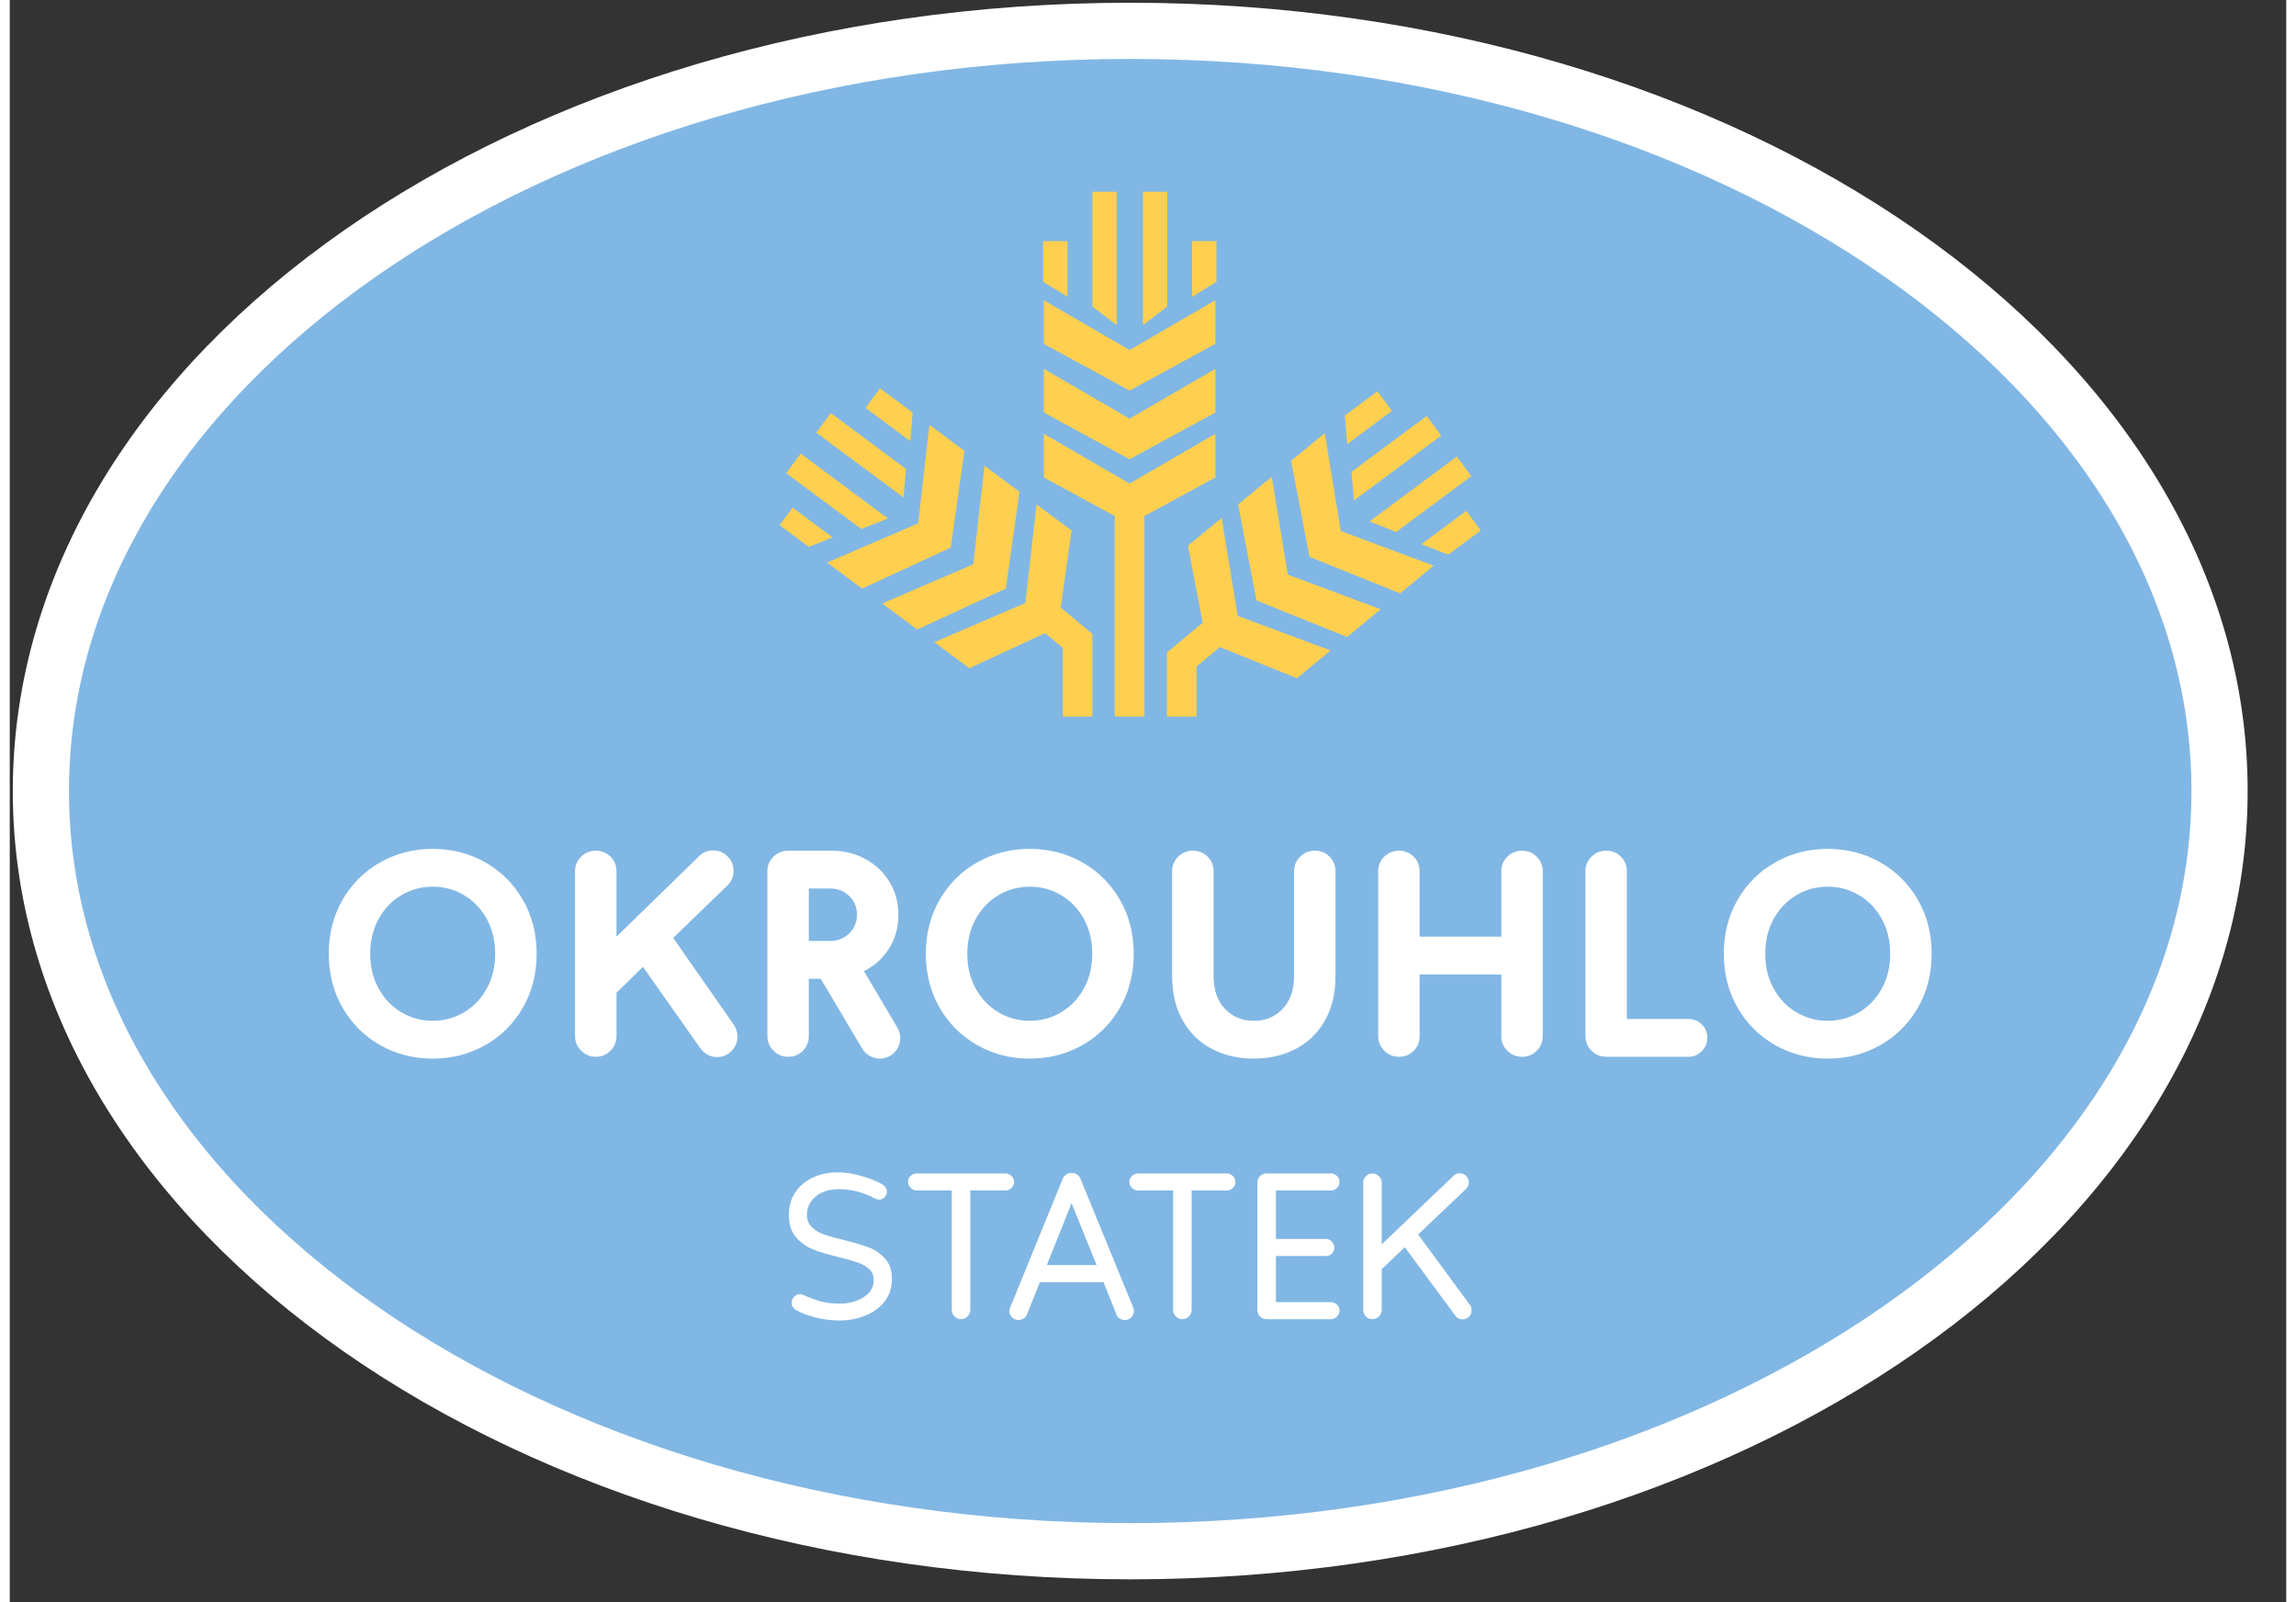
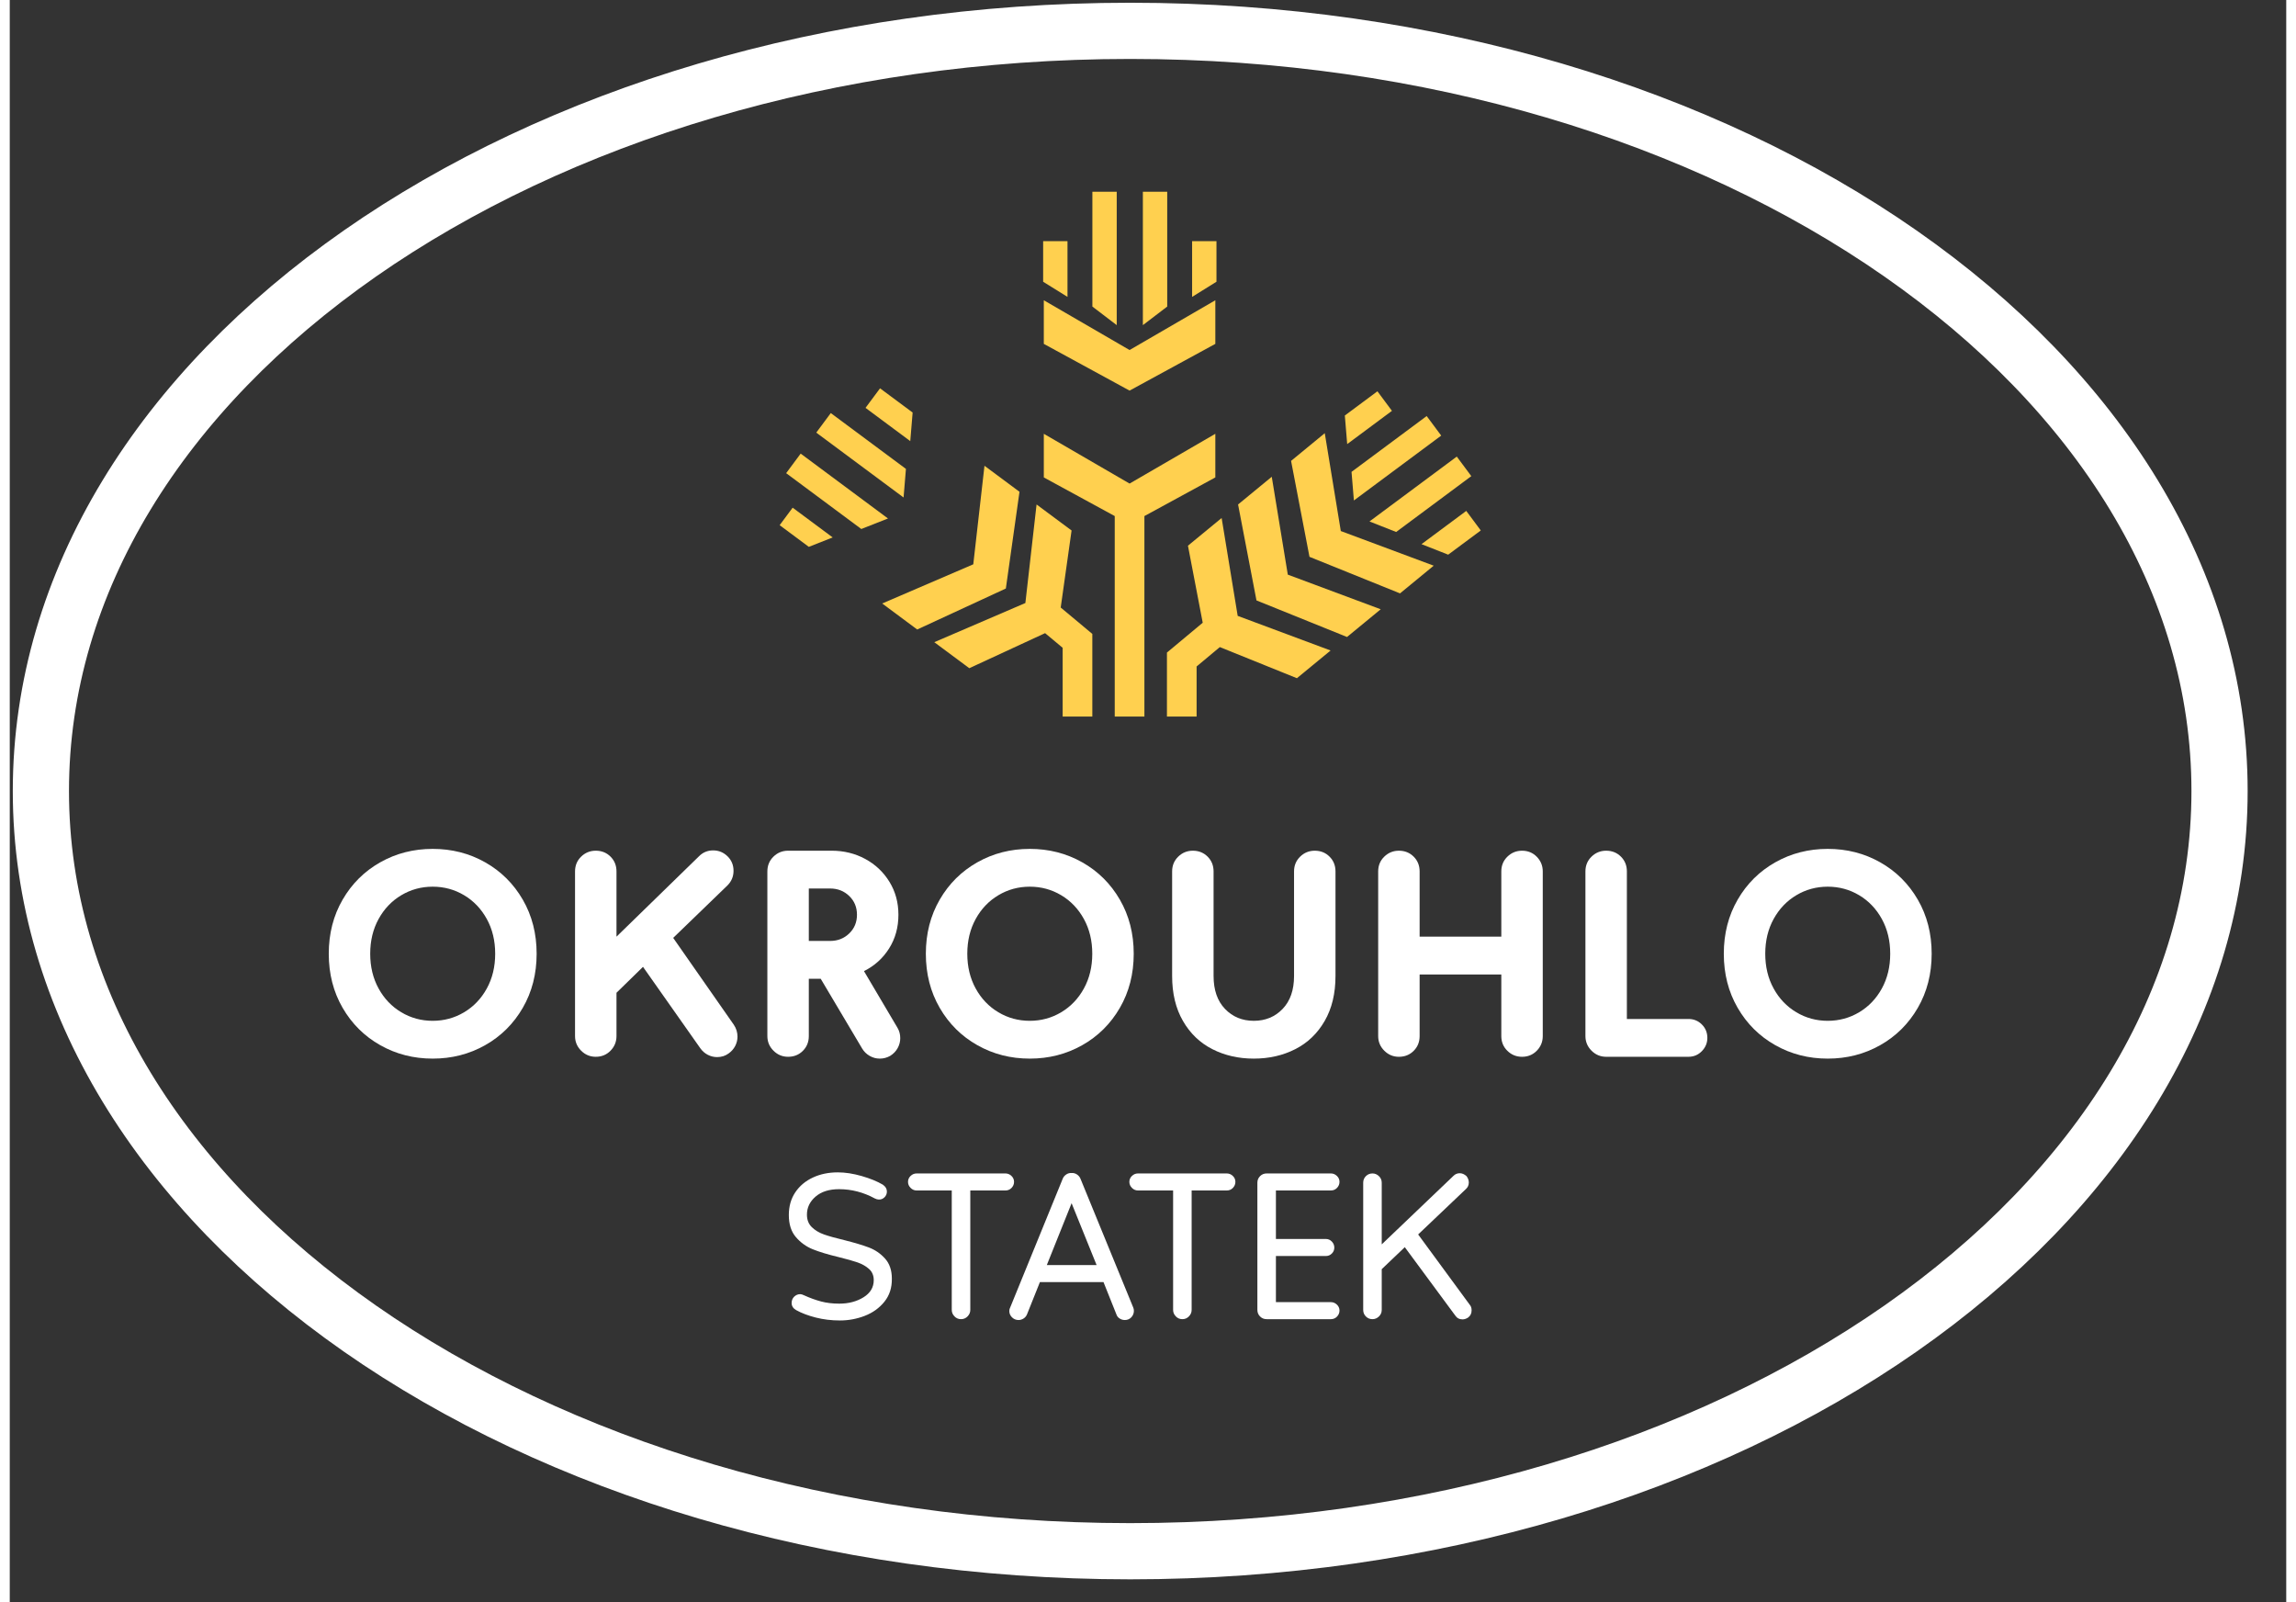
<svg xmlns="http://www.w3.org/2000/svg" viewBox="10.722 10.549 540 380" width="516.925" height="360.669">
  <rect x="10.722" y="10.549" width="540" height="380" fill="#333333" stroke="none" />
  <defs>
    <clipPath clipPathUnits="userSpaceOnUse" id="clipPath18">
      <path d="M 0,510.236 H 595.276 V 0 H 0 Z" id="path16" />
    </clipPath>
  </defs>
  <g id="g10" transform="matrix(1.333, 0, 0, -1.333, -122.392, 553.961)">
    <g id="g12">
      <g id="g14" clip-path="url(#clipPath18)">
        <g id="g20" transform="translate(493.094,266.922)">
-           <path d="m 0,0 c 0,-74.697 -86.788,-135.251 -193.847,-135.251 -107.059,0 -193.847,60.554 -193.847,135.251 0,74.697 86.788,135.251 193.847,135.251 C -86.788,135.251 0,74.697 0,0" style="fill:#81b7e4;fill-opacity:1;fill-rule:nonzero;stroke:none" id="path22" />
-         </g>
+           </g>
        <g id="g24" transform="translate(493.094,266.922)">
          <path d="m 0,0 c 0,-74.697 -86.788,-135.251 -193.847,-135.251 -107.059,0 -193.847,60.554 -193.847,135.251 0,74.697 86.788,135.251 193.847,135.251 C -86.788,135.251 0,74.697 0,0 Z" style="fill:none;stroke:#ffffff;stroke-width:10;stroke-linecap:butt;stroke-linejoin:miter;stroke-miterlimit:10;stroke-dasharray:none;stroke-opacity:1" id="path26" />
        </g>
        <g id="g28" transform="translate(299.132,333.173)">
-           <path d="M 0,0 -15.262,8.855 V 1.094 L 0,-7.22 15.261,1.094 v 7.761 z" style="fill:#ffd04f;fill-opacity:1;fill-rule:nonzero;stroke:none" id="path30" />
-         </g>
+           </g>
        <g id="g32" transform="translate(299.132,345.385)">
          <path d="M 0,0 -15.262,8.855 V 1.094 L 0,-7.219 15.261,1.094 v 7.761 z" style="fill:#ffd04f;fill-opacity:1;fill-rule:nonzero;stroke:none" id="path34" />
        </g>
        <g id="g36" transform="translate(288.085,354.839)">
          <path d="M 0,0 -4.333,2.695 V 9.92 H 0 Z" style="fill:#ffd04f;fill-opacity:1;fill-rule:nonzero;stroke:none" id="path38" />
        </g>
        <g id="g40" transform="translate(296.847,349.815)">
          <path d="M 0,0 -4.333,3.305 V 23.728 H 0 Z" style="fill:#ffd04f;fill-opacity:1;fill-rule:nonzero;stroke:none" id="path42" />
        </g>
        <g id="g44" transform="translate(310.261,354.839)">
          <path d="M 0,0 4.334,2.695 V 9.92 H 0 Z" style="fill:#ffd04f;fill-opacity:1;fill-rule:nonzero;stroke:none" id="path46" />
        </g>
        <g id="g48" transform="translate(301.499,349.815)">
          <path d="M 0,0 4.334,3.305 V 23.728 L 0,23.728 Z" style="fill:#ffd04f;fill-opacity:1;fill-rule:nonzero;stroke:none" id="path50" />
        </g>
        <g id="g52" transform="translate(314.393,330.481)">
          <path d="M 0,0 -15.261,-8.855 -30.522,0 v -7.762 l 12.621,-6.875 v -35.67 h 5.28 v 35.67 L 0,-7.762 Z" style="fill:#ffd04f;fill-opacity:1;fill-rule:nonzero;stroke:none" id="path54" />
        </g>
        <g id="g56" transform="translate(271.32,307.261)">
          <path d="M 0,0 1.992,17.532 8.223,12.903 5.795,-4.305 -9.979,-11.599 -16.209,-6.97 Z" style="fill:#ffd04f;fill-opacity:1;fill-rule:nonzero;stroke:none" id="path58" />
        </g>
        <g id="g60" transform="translate(261.517,314.543)">
-           <path d="m 0,0 1.993,17.532 6.23,-4.629 -2.428,-17.208 -15.774,-7.294 -6.23,4.628 z" style="fill:#ffd04f;fill-opacity:1;fill-rule:nonzero;stroke:none" id="path62" />
-         </g>
+           </g>
        <g id="g64" transform="translate(260.107,329.179)">
          <path d="M 0,0 0.42,5.086 -5.379,9.394 -7.963,5.916 Z" style="fill:#ffd04f;fill-opacity:1;fill-rule:nonzero;stroke:none" id="path66" />
        </g>
        <g id="g68" transform="translate(258.916,319.149)">
          <path d="m 0,0 0.42,5.086 -13.372,9.934 -2.585,-3.478 z" style="fill:#ffd04f;fill-opacity:1;fill-rule:nonzero;stroke:none" id="path70" />
        </g>
        <g id="g72" transform="translate(256.141,315.414)">
          <path d="m 0,0 -4.748,-1.871 -13.373,9.934 2.584,3.479 z" style="fill:#ffd04f;fill-opacity:1;fill-rule:nonzero;stroke:none" id="path74" />
        </g>
        <g id="g76" transform="translate(292.513,294.872)">
          <path d="m 0,0 -5.634,4.7 1.933,13.707 -6.23,4.629 -1.992,-17.532 -16.21,-6.971 6.231,-4.628 13.488,6.237 3.125,-2.606 v -12.233 h 5.281 V -0.01 Z" style="fill:#ffd04f;fill-opacity:1;fill-rule:nonzero;stroke:none" id="path78" />
        </g>
        <g id="g80" transform="translate(327.289,305.424)">
          <path d="m 0,0 -2.854,17.412 -5.996,-4.93 3.275,-17.068 16.114,-6.507 5.995,4.931 z" style="fill:#ffd04f;fill-opacity:1;fill-rule:nonzero;stroke:none" id="path82" />
        </g>
        <g id="g84" transform="translate(336.721,313.18)">
          <path d="m 0,0 -2.854,17.412 -5.996,-4.93 3.275,-17.068 16.114,-6.506 5.995,4.93 z" style="fill:#ffd04f;fill-opacity:1;fill-rule:nonzero;stroke:none" id="path86" />
        </g>
        <g id="g88" transform="translate(328.91,286.996)">
          <path d="m 0,0 5.994,4.931 -16.533,6.162 -2.856,17.412 -5.994,-4.93 2.628,-13.702 -6.377,-5.319 0.009,-0.01 V -6.821 h 5.28 V 2.09 l 4.134,3.448 z" style="fill:#ffd04f;fill-opacity:1;fill-rule:nonzero;stroke:none" id="path90" />
        </g>
        <g id="g92" transform="translate(337.858,328.649)">
          <path d="m 0,0 -0.421,5.086 5.8,4.309 2.584,-3.479 z" style="fill:#ffd04f;fill-opacity:1;fill-rule:nonzero;stroke:none" id="path94" />
        </g>
        <g id="g96" transform="translate(339.05,318.62)">
          <path d="m 0,0 -0.421,5.086 13.373,9.934 2.584,-3.479 z" style="fill:#ffd04f;fill-opacity:1;fill-rule:nonzero;stroke:none" id="path98" />
        </g>
        <g id="g100" transform="translate(351.082,310.847)">
          <path d="m 0,0 4.748,-1.871 5.8,4.308 -2.584,3.479 z" style="fill:#ffd04f;fill-opacity:1;fill-rule:nonzero;stroke:none" id="path102" />
        </g>
        <g id="g104" transform="translate(341.824,314.885)">
          <path d="M 0,0 4.748,-1.872 18.12,8.063 15.536,11.541 Z" style="fill:#ffd04f;fill-opacity:1;fill-rule:nonzero;stroke:none" id="path106" />
        </g>
        <g id="g108" transform="translate(246.302,312.042)">
          <path d="m 0,0 -4.249,-1.674 -5.189,3.855 2.312,3.112 z" style="fill:#ffd04f;fill-opacity:1;fill-rule:nonzero;stroke:none" id="path110" />
        </g>
        <g id="g112" transform="translate(243.29,173.247)">
          <path d="m 0,0 c -1.355,0.345 -2.519,0.786 -3.49,1.322 -0.537,0.308 -0.805,0.73 -0.805,1.266 0,0.461 0.153,0.838 0.46,1.132 0.307,0.294 0.665,0.441 1.074,0.441 0.178,0 0.396,-0.064 0.652,-0.192 1.074,-0.486 2.096,-0.857 3.068,-1.113 0.972,-0.255 2.045,-0.382 3.222,-0.382 1.661,0 3.1,0.377 4.314,1.13 1.214,0.754 1.822,1.771 1.822,3.049 0,0.819 -0.275,1.477 -0.824,1.976 -0.551,0.499 -1.228,0.888 -2.033,1.17 -0.806,0.281 -1.937,0.6 -3.395,0.959 -1.917,0.46 -3.458,0.926 -4.621,1.399 -1.164,0.473 -2.161,1.196 -2.991,2.167 -0.831,0.972 -1.247,2.276 -1.247,3.912 0,1.56 0.384,2.909 1.151,4.046 0.767,1.138 1.808,2.014 3.125,2.627 1.317,0.614 2.793,0.921 4.43,0.921 1.329,0 2.748,-0.218 4.257,-0.652 1.509,-0.435 2.762,-0.947 3.759,-1.534 0.485,-0.332 0.729,-0.742 0.729,-1.227 0,-0.409 -0.148,-0.755 -0.442,-1.036 -0.294,-0.281 -0.632,-0.409 -1.016,-0.383 -0.205,0 -0.435,0.064 -0.69,0.191 -2.02,1.099 -4.142,1.65 -6.367,1.65 -1.764,0 -3.158,-0.442 -4.18,-1.323 -1.023,-0.882 -1.534,-1.951 -1.534,-3.204 0,-0.919 0.287,-1.662 0.863,-2.223 0.575,-0.564 1.297,-0.997 2.167,-1.305 0.869,-0.306 2.058,-0.638 3.566,-0.997 1.841,-0.46 3.318,-0.901 4.43,-1.323 1.112,-0.422 2.071,-1.08 2.877,-1.975 C 13.136,9.594 13.539,8.405 13.539,6.922 13.564,5.312 13.123,3.943 12.215,2.818 11.308,1.693 10.145,0.855 8.726,0.307 7.306,-0.244 5.83,-0.519 4.296,-0.519 2.787,-0.519 1.355,-0.346 0,0" style="fill:#ffffff;fill-opacity:1;fill-rule:nonzero;stroke:none" id="path114" />
        </g>
        <g id="g116" transform="translate(278.114,198.444)">
          <path d="m 0,0 c 0.307,-0.294 0.46,-0.646 0.46,-1.055 0,-0.409 -0.147,-0.766 -0.441,-1.074 -0.294,-0.307 -0.658,-0.46 -1.093,-0.46 h -6.251 v -21.247 c 0,-0.435 -0.16,-0.818 -0.48,-1.15 -0.32,-0.333 -0.709,-0.499 -1.17,-0.499 -0.46,0 -0.85,0.166 -1.169,0.499 -0.32,0.332 -0.48,0.715 -0.48,1.15 v 21.247 h -6.251 c -0.41,0 -0.767,0.153 -1.074,0.46 -0.307,0.308 -0.46,0.665 -0.46,1.074 0,0.409 0.153,0.761 0.46,1.055 0.307,0.294 0.664,0.441 1.074,0.441 H -1.074 C -0.665,0.441 -0.307,0.294 0,0" style="fill:#ffffff;fill-opacity:1;fill-rule:nonzero;stroke:none" id="path118" />
        </g>
        <g id="g120" transform="translate(293.264,182.586)">
          <path d="M 0,0 -4.449,11.007 -8.859,0 Z m 6.636,-8.131 c 0,-0.333 -0.09,-0.64 -0.27,-0.921 C 6.187,-9.333 5.944,-9.538 5.638,-9.665 5.458,-9.742 5.255,-9.78 5.024,-9.78 c -0.332,0 -0.638,0.09 -0.92,0.268 -0.283,0.179 -0.474,0.422 -0.576,0.729 l -2.3,5.753 h -11.315 l -2.301,-5.753 c -0.128,-0.307 -0.333,-0.55 -0.613,-0.729 -0.282,-0.178 -0.576,-0.268 -0.883,-0.268 -0.46,0 -0.85,0.159 -1.169,0.479 -0.321,0.32 -0.48,0.697 -0.48,1.131 0,0.231 0.051,0.435 0.154,0.614 l 9.358,22.935 c 0.127,0.307 0.338,0.557 0.632,0.748 0.294,0.191 0.608,0.274 0.94,0.249 0.332,0.025 0.646,-0.058 0.94,-0.249 0.293,-0.191 0.504,-0.441 0.633,-0.748 L 6.521,-7.556 c 0.076,-0.179 0.115,-0.371 0.115,-0.575" style="fill:#ffffff;fill-opacity:1;fill-rule:nonzero;stroke:none" id="path122" />
        </g>
        <g id="g124" transform="translate(317.503,198.444)">
          <path d="m 0,0 c 0.307,-0.294 0.46,-0.646 0.46,-1.055 0,-0.409 -0.148,-0.766 -0.44,-1.074 -0.295,-0.307 -0.66,-0.46 -1.094,-0.46 h -6.251 v -21.247 c 0,-0.435 -0.16,-0.818 -0.48,-1.15 -0.32,-0.333 -0.71,-0.499 -1.17,-0.499 -0.46,0 -0.85,0.166 -1.17,0.499 -0.319,0.332 -0.479,0.715 -0.479,1.15 v 21.247 h -6.251 c -0.409,0 -0.768,0.153 -1.074,0.46 -0.307,0.308 -0.46,0.665 -0.46,1.074 0,0.409 0.153,0.761 0.46,1.055 0.306,0.294 0.665,0.441 1.074,0.441 H -1.074 C -0.665,0.441 -0.307,0.294 0,0" style="fill:#ffffff;fill-opacity:1;fill-rule:nonzero;stroke:none" id="path126" />
        </g>
        <g id="g128" transform="translate(336.027,175.548)">
          <path d="m 0,0 c 0.307,-0.294 0.46,-0.646 0.46,-1.055 0,-0.409 -0.148,-0.767 -0.441,-1.074 -0.294,-0.307 -0.659,-0.46 -1.093,-0.46 h -11.429 c -0.461,0 -0.851,0.159 -1.17,0.48 -0.32,0.319 -0.479,0.709 -0.479,1.17 v 22.627 c 0,0.46 0.159,0.85 0.479,1.17 0.319,0.32 0.709,0.48 1.17,0.48 h 11.429 c 0.409,0 0.767,-0.148 1.074,-0.442 0.307,-0.293 0.46,-0.645 0.46,-1.054 0,-0.409 -0.148,-0.767 -0.441,-1.074 -0.294,-0.307 -0.659,-0.46 -1.093,-0.46 h -9.78 v -8.629 h 8.898 c 0.408,0 0.761,-0.154 1.055,-0.461 0.294,-0.307 0.44,-0.665 0.44,-1.073 0,-0.41 -0.146,-0.762 -0.44,-1.055 C -1.195,8.795 -1.548,8.648 -1.956,8.648 h -8.898 V 0.441 h 9.78 C -0.665,0.441 -0.307,0.294 0,0" style="fill:#ffffff;fill-opacity:1;fill-rule:nonzero;stroke:none" id="path130" />
        </g>
        <g id="g132" transform="translate(359.997,174.531)">
          <path d="M 0,0 C 0,-0.562 -0.217,-0.997 -0.651,-1.304 -0.984,-1.509 -1.304,-1.61 -1.61,-1.61 c -0.563,0 -0.997,0.229 -1.304,0.69 l -8.975,12.157 -4.104,-3.912 V 0.077 c 0,-0.461 -0.166,-0.85 -0.498,-1.17 -0.333,-0.32 -0.716,-0.479 -1.151,-0.479 -0.461,0 -0.85,0.159 -1.17,0.479 -0.32,0.32 -0.479,0.709 -0.479,1.17 v 22.628 c 0,0.46 0.159,0.85 0.479,1.17 0.32,0.319 0.709,0.479 1.17,0.479 0.435,0 0.818,-0.16 1.151,-0.479 0.332,-0.32 0.498,-0.71 0.498,-1.17 V 11.736 l 12.771,12.197 c 0.308,0.306 0.678,0.46 1.113,0.46 0.409,0 0.805,-0.167 1.189,-0.499 0.281,-0.359 0.422,-0.742 0.422,-1.151 0,-0.46 -0.167,-0.844 -0.499,-1.15 L -9.511,13.5 -0.307,0.959 C -0.103,0.729 0,0.409 0,0" style="fill:#ffffff;fill-opacity:1;fill-rule:nonzero;stroke:none" id="path134" />
        </g>
        <g id="g136" transform="translate(180.709,227.56)">
          <path d="m 0,0 c 1.699,1.012 3.046,2.422 4.041,4.23 0.994,1.808 1.492,3.87 1.492,6.184 0,2.314 -0.498,4.374 -1.492,6.183 -0.995,1.807 -2.342,3.217 -4.041,4.23 -1.7,1.013 -3.562,1.519 -5.586,1.519 -2.026,0 -3.888,-0.506 -5.587,-1.519 -1.7,-1.013 -3.047,-2.423 -4.041,-4.23 -0.994,-1.809 -1.492,-3.869 -1.492,-6.183 0,-2.314 0.498,-4.376 1.492,-6.184 0.994,-1.808 2.341,-3.218 4.041,-4.23 1.699,-1.013 3.561,-1.519 5.587,-1.519 2.024,0 3.886,0.506 5.586,1.519 m -14.916,-5.857 c -2.82,1.589 -5.053,3.804 -6.698,6.643 -1.646,2.839 -2.468,6.048 -2.468,9.628 0,3.579 0.822,6.788 2.468,9.627 1.645,2.838 3.878,5.053 6.698,6.644 2.821,1.591 5.93,2.386 9.33,2.386 3.398,0 6.508,-0.795 9.329,-2.386 2.82,-1.591 5.052,-3.806 6.698,-6.644 1.645,-2.839 2.468,-6.048 2.468,-9.627 0,-3.58 -0.823,-6.789 -2.468,-9.628 -1.646,-2.839 -3.878,-5.054 -6.698,-6.643 -2.821,-1.592 -5.931,-2.387 -9.329,-2.387 -3.4,0 -6.509,0.795 -9.33,2.387" style="fill:#ffffff;fill-opacity:1;fill-rule:nonzero;stroke:none" id="path138" />
        </g>
        <g id="g140" transform="translate(229.361,223.222)">
          <path d="m 0,0 c 0,-0.579 -0.136,-1.131 -0.407,-1.654 -0.271,-0.525 -0.66,-0.968 -1.166,-1.329 -0.579,-0.434 -1.266,-0.652 -2.061,-0.652 -0.579,0 -1.131,0.136 -1.655,0.407 -0.524,0.272 -0.967,0.66 -1.328,1.166 L -16.814,12.42 -21.533,7.81 V 0.108 c 0,-1.012 -0.352,-1.88 -1.057,-2.603 -0.706,-0.724 -1.583,-1.085 -2.631,-1.085 -1.013,0 -1.881,0.361 -2.604,1.085 -0.723,0.723 -1.084,1.591 -1.084,2.603 v 29.289 c 0,1.047 0.361,1.925 1.084,2.63 0.723,0.705 1.591,1.057 2.604,1.057 1.048,0 1.925,-0.352 2.631,-1.057 0.705,-0.705 1.057,-1.583 1.057,-2.63 V 17.79 l 14.699,14.319 c 0.686,0.685 1.519,1.03 2.495,1.03 1.012,0 1.88,-0.362 2.603,-1.085 0.687,-0.687 1.031,-1.537 1.031,-2.549 0,-1.012 -0.362,-1.88 -1.085,-2.603 L -11.444,17.573 -0.651,2.115 C -0.217,1.464 0,0.759 0,0" style="fill:#ffffff;fill-opacity:1;fill-rule:nonzero;stroke:none" id="path142" />
        </g>
        <g id="g144" transform="translate(242.053,240.252)">
          <path d="M 0,0 H 3.796 C 5.134,0 6.264,0.442 7.187,1.329 8.108,2.215 8.569,3.327 8.569,4.665 8.569,6.002 8.108,7.114 7.187,8.001 6.264,8.886 5.134,9.329 3.796,9.329 H 0 Z m 16.271,-17.302 c 0,-0.615 -0.154,-1.202 -0.46,-1.762 -0.308,-0.562 -0.751,-1.023 -1.33,-1.383 -0.578,-0.326 -1.193,-0.489 -1.844,-0.489 -0.651,0 -1.257,0.163 -1.817,0.489 -0.561,0.325 -1.003,0.759 -1.328,1.301 L 2.115,-6.726 H 0 v -10.196 c 0,-1.05 -0.353,-1.926 -1.058,-2.631 -0.705,-0.705 -1.582,-1.057 -2.63,-1.057 -1.013,0 -1.881,0.361 -2.604,1.085 -0.724,0.722 -1.084,1.59 -1.084,2.603 v 29.289 c 0,1.047 0.36,1.925 1.084,2.63 0.723,0.705 1.591,1.057 2.604,1.057 h 7.756 c 2.169,0 4.158,-0.488 5.966,-1.464 1.808,-0.977 3.245,-2.332 4.312,-4.068 1.066,-1.735 1.6,-3.688 1.6,-5.857 0,-2.242 -0.552,-4.24 -1.654,-5.993 -1.104,-1.755 -2.595,-3.102 -4.475,-4.041 l 5.966,-10.089 c 0.326,-0.542 0.488,-1.157 0.488,-1.844" style="fill:#ffffff;fill-opacity:1;fill-rule:nonzero;stroke:none" id="path146" />
        </g>
        <g id="g148" transform="translate(286.961,227.56)">
          <path d="m 0,0 c 1.699,1.012 3.046,2.422 4.041,4.23 0.994,1.808 1.492,3.87 1.492,6.184 0,2.314 -0.498,4.374 -1.492,6.183 -0.995,1.807 -2.342,3.217 -4.041,4.23 -1.7,1.013 -3.562,1.519 -5.586,1.519 -2.026,0 -3.888,-0.506 -5.587,-1.519 -1.7,-1.013 -3.047,-2.423 -4.041,-4.23 -0.994,-1.809 -1.492,-3.869 -1.492,-6.183 0,-2.314 0.498,-4.376 1.492,-6.184 0.994,-1.808 2.341,-3.218 4.041,-4.23 1.699,-1.013 3.561,-1.519 5.587,-1.519 2.024,0 3.886,0.506 5.586,1.519 m -14.916,-5.857 c -2.82,1.589 -5.053,3.804 -6.698,6.643 -1.646,2.839 -2.468,6.048 -2.468,9.628 0,3.579 0.822,6.788 2.468,9.627 1.645,2.838 3.878,5.053 6.698,6.644 2.821,1.591 5.93,2.386 9.33,2.386 3.398,0 6.508,-0.795 9.329,-2.386 2.82,-1.591 5.052,-3.806 6.698,-6.644 1.645,-2.839 2.469,-6.048 2.469,-9.627 0,-3.58 -0.824,-6.789 -2.469,-9.628 -1.646,-2.839 -3.878,-5.054 -6.698,-6.643 -2.821,-1.592 -5.931,-2.387 -9.329,-2.387 -3.4,0 -6.509,0.795 -9.33,2.387" style="fill:#ffffff;fill-opacity:1;fill-rule:nonzero;stroke:none" id="path150" />
        </g>
        <g id="g152" transform="translate(313.864,220.998)">
          <path d="m 0,0 c -2.206,1.12 -3.951,2.793 -5.233,5.017 -1.285,2.223 -1.926,4.889 -1.926,8 v 18.604 c 0,1.047 0.361,1.924 1.085,2.629 0.722,0.706 1.591,1.058 2.603,1.058 1.048,0 1.925,-0.352 2.63,-1.058 0.705,-0.705 1.058,-1.582 1.058,-2.629 V 13.017 c 0,-2.496 0.679,-4.448 2.034,-5.858 1.356,-1.41 3.064,-2.115 5.126,-2.115 2.061,0 3.769,0.705 5.125,2.115 1.356,1.41 2.034,3.362 2.034,5.858 v 18.604 c 0,1.047 0.361,1.924 1.085,2.629 0.723,0.706 1.591,1.058 2.604,1.058 1.047,0 1.924,-0.352 2.629,-1.058 0.706,-0.705 1.058,-1.582 1.058,-2.629 V 13.017 c 0,-3.111 -0.641,-5.777 -1.925,-8 C 18.703,2.793 16.958,1.12 14.753,0 12.547,-1.122 10.089,-1.682 7.377,-1.682 4.665,-1.682 2.205,-1.122 0,0" style="fill:#ffffff;fill-opacity:1;fill-rule:nonzero;stroke:none" id="path154" />
        </g>
        <g id="g156" transform="translate(371.602,255.221)">
          <path d="m 0,0 c 0.705,-0.724 1.058,-1.59 1.058,-2.602 v -29.289 c 0,-1.013 -0.353,-1.881 -1.058,-2.604 -0.705,-0.723 -1.583,-1.085 -2.631,-1.085 -1.013,0 -1.881,0.353 -2.603,1.058 -0.724,0.705 -1.085,1.581 -1.085,2.631 v 10.956 h -14.536 v -10.956 c 0,-1.05 -0.353,-1.926 -1.058,-2.631 -0.705,-0.705 -1.582,-1.058 -2.63,-1.058 -1.013,0 -1.881,0.362 -2.603,1.085 -0.724,0.723 -1.085,1.591 -1.085,2.604 v 29.289 c 0,1.047 0.361,1.924 1.085,2.629 0.722,0.705 1.59,1.058 2.603,1.058 1.048,0 1.925,-0.353 2.63,-1.058 0.705,-0.705 1.058,-1.582 1.058,-2.629 v -11.607 h 14.536 v 11.607 c 0,1.047 0.361,1.924 1.085,2.629 0.722,0.705 1.59,1.058 2.603,1.058 C -1.583,1.085 -0.705,0.724 0,0" style="fill:#ffffff;fill-opacity:1;fill-rule:nonzero;stroke:none" id="path158" />
        </g>
        <g id="g160" transform="translate(400.971,225.391)">
          <path d="M 0,0 C 0.651,-0.65 0.977,-1.446 0.977,-2.387 0.977,-3.29 0.651,-4.077 0,-4.746 -0.65,-5.415 -1.446,-5.749 -2.387,-5.749 H -17.03 c -1.013,0 -1.881,0.361 -2.604,1.085 -0.723,0.723 -1.085,1.591 -1.085,2.603 v 29.29 c 0,1.046 0.362,1.924 1.085,2.629 0.723,0.705 1.591,1.058 2.604,1.058 1.048,0 1.925,-0.353 2.63,-1.058 0.705,-0.705 1.057,-1.583 1.057,-2.629 V 0.977 H -2.387 C -1.446,0.977 -0.65,0.651 0,0" style="fill:#ffffff;fill-opacity:1;fill-rule:nonzero;stroke:none" id="path162" />
        </g>
        <g id="g164" transform="translate(428.957,227.56)">
          <path d="m 0,0 c 1.699,1.012 3.046,2.422 4.041,4.23 0.994,1.808 1.491,3.87 1.491,6.184 0,2.314 -0.497,4.374 -1.491,6.183 -0.995,1.807 -2.342,3.217 -4.041,4.23 -1.7,1.013 -3.562,1.519 -5.586,1.519 -2.026,0 -3.888,-0.506 -5.587,-1.519 -1.7,-1.013 -3.047,-2.423 -4.041,-4.23 -0.995,-1.809 -1.491,-3.869 -1.491,-6.183 0,-2.314 0.496,-4.376 1.491,-6.184 0.994,-1.808 2.341,-3.218 4.041,-4.23 1.699,-1.013 3.561,-1.519 5.587,-1.519 2.024,0 3.886,0.506 5.586,1.519 m -14.915,-5.857 c -2.821,1.589 -5.054,3.804 -6.699,6.643 -1.646,2.839 -2.468,6.048 -2.468,9.628 0,3.579 0.822,6.788 2.468,9.627 1.645,2.838 3.878,5.053 6.699,6.644 2.82,1.591 5.93,2.386 9.329,2.386 3.398,0 6.508,-0.795 9.328,-2.386 2.821,-1.591 5.053,-3.806 6.699,-6.644 1.645,-2.839 2.468,-6.048 2.468,-9.627 0,-3.58 -0.823,-6.789 -2.468,-9.628 -1.646,-2.839 -3.878,-5.054 -6.699,-6.643 -2.82,-1.592 -5.93,-2.387 -9.328,-2.387 -3.399,0 -6.509,0.795 -9.329,2.387" style="fill:#ffffff;fill-opacity:1;fill-rule:nonzero;stroke:none" id="path166" />
        </g>
      </g>
    </g>
  </g>
</svg>